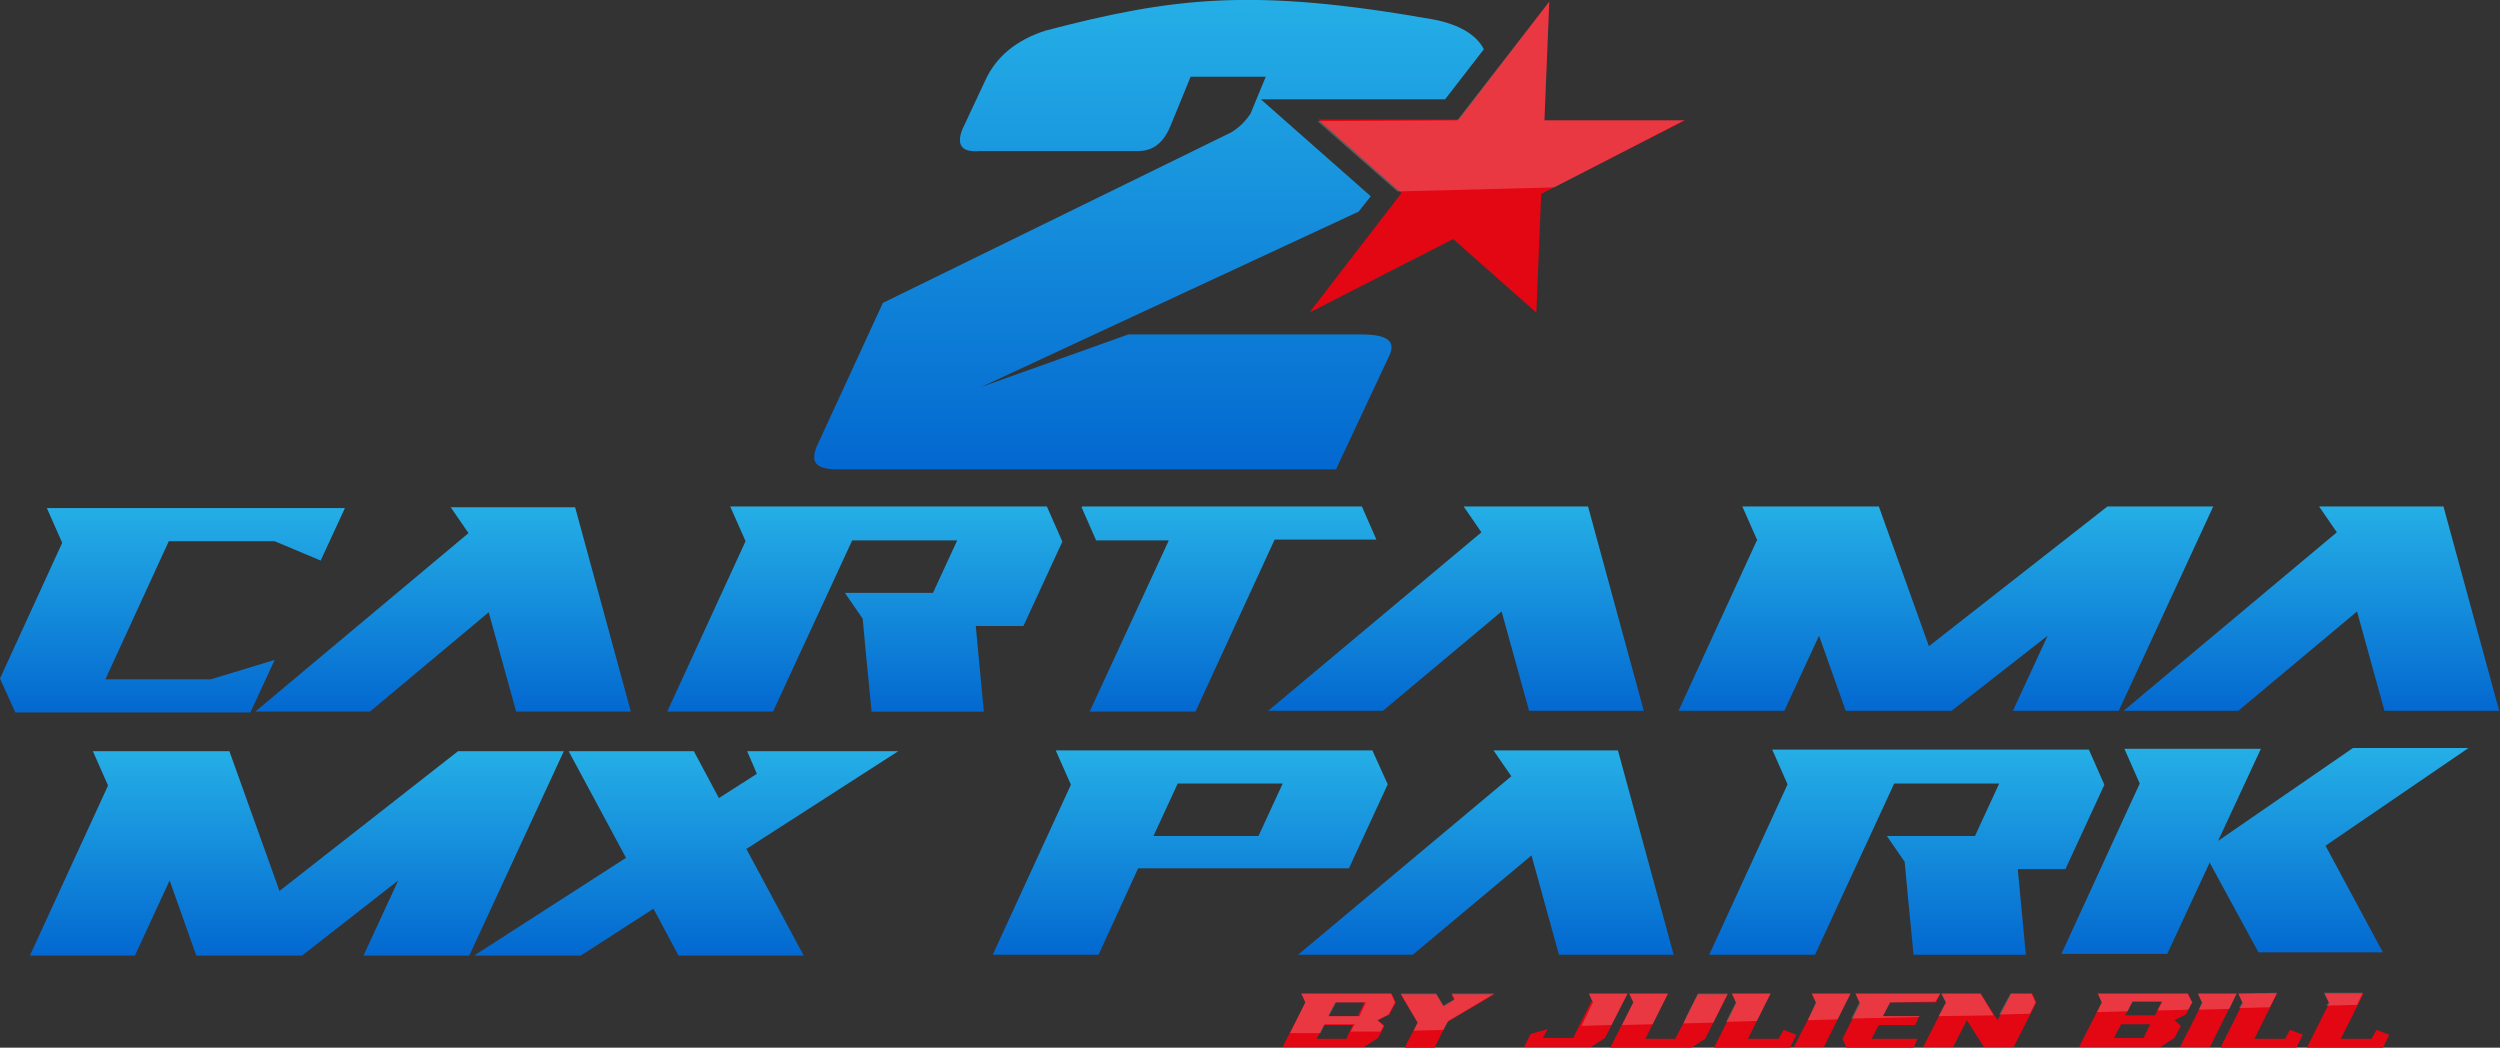
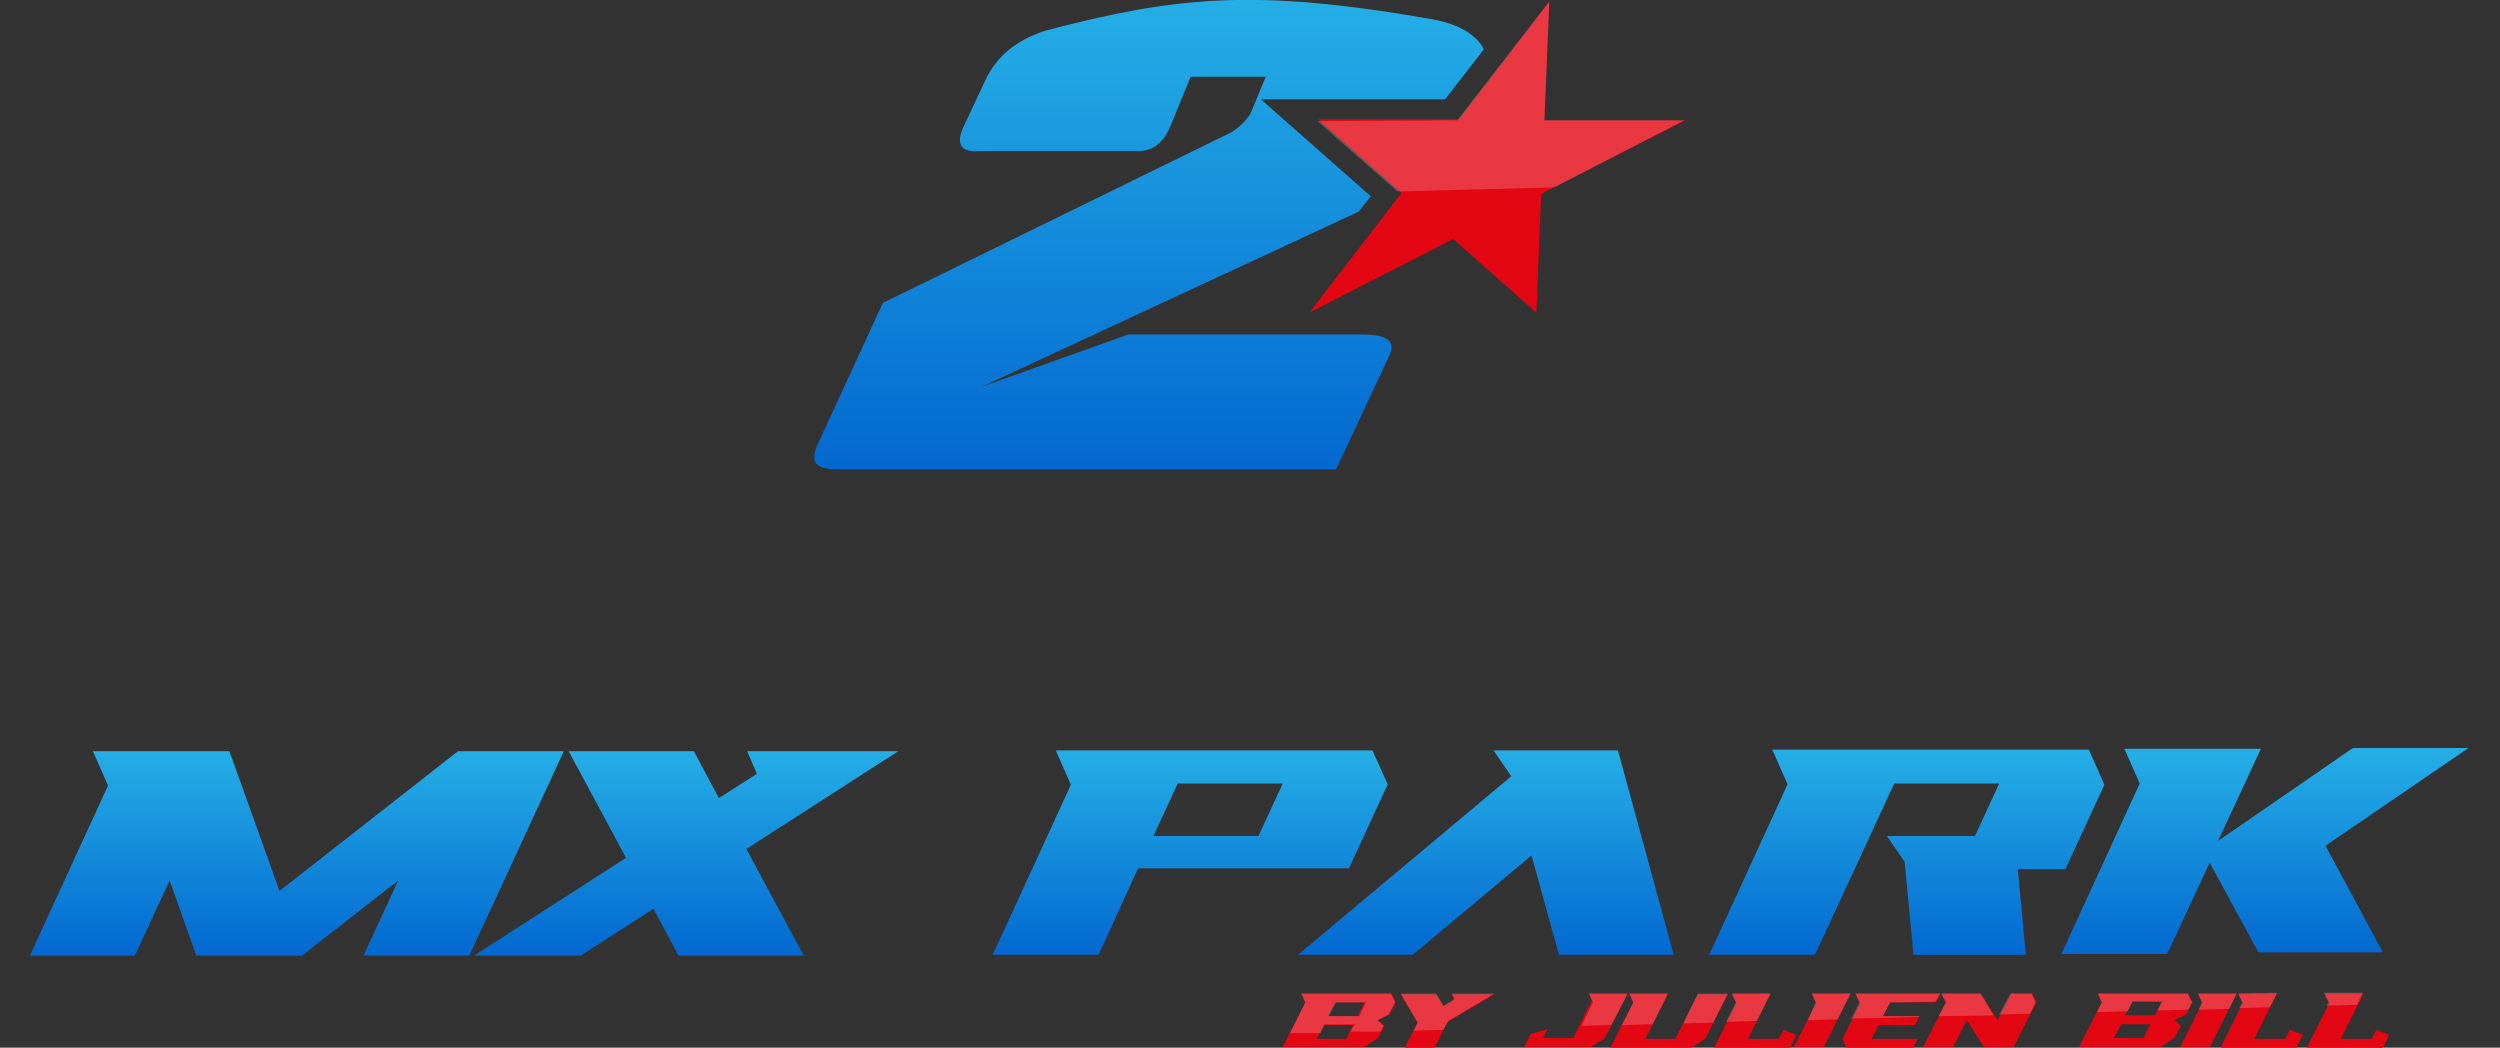
<svg xmlns="http://www.w3.org/2000/svg" xmlns:xlink="http://www.w3.org/1999/xlink" id="Capa_2" data-name="Capa 2" viewBox="0 0 309.5 129.7">
  <rect x="0" y="0" width="309.5" height="129.7" fill="#333333" stroke="none" />
  <defs>
    <style>
      .cls-1, .cls-2, .cls-3 {
        fill: #fff;
      }

      .cls-1, .cls-4 {
        opacity: 0;
      }

      .cls-2, .cls-5 {
        opacity: .2;
      }

      .cls-6 {
        fill: #e30613;
      }

      .cls-7 {
        fill: url(#Degradado_sin_nombre_4-2);
      }

      .cls-8 {
        fill: url(#Degradado_sin_nombre_4-3);
      }

      .cls-9 {
        fill: url(#Degradado_sin_nombre_4);
      }
    </style>
    <linearGradient id="Degradado_sin_nombre_4" data-name="Degradado sin nombre 4" x1="154.7" y1="92.8" x2="154.7" y2="118.3" gradientUnits="userSpaceOnUse">
      <stop offset="0" stop-color="#25afe6" />
      <stop offset="1" stop-color="#0368d0" />
    </linearGradient>
    <linearGradient id="Degradado_sin_nombre_4-2" data-name="Degradado sin nombre 4" y1="62.6" y2="88.2" xlink:href="#Degradado_sin_nombre_4" />
    <linearGradient id="Degradado_sin_nombre_4-3" data-name="Degradado sin nombre 4" x1="142.4" y1="0" x2="142.4" y2="58" xlink:href="#Degradado_sin_nombre_4" />
  </defs>
  <g id="Capa_1-2" data-name="Capa 1">
    <g>
      <path class="cls-9" d="M13.4,97.3l-1.9-4.3h16.9s6.2,17.3,6.2,17.3l22.1-17.3h13.1s-11.7,25.3-11.7,25.3h-13.1s4.3-9.3,4.3-9.3l-11.9,9.3h-13.1s-3.3-9.3-3.3-9.3l-4.3,9.3H3.7s9.7-21.1,9.7-21.1ZM80.9,112.5l-9,5.8h-13.2s18.8-12.1,18.8-12.1l-7.1-13.2h15.5s3.1,5.8,3.1,5.8l4.7-3-1.2-2.8h18.7s-18.8,12.1-18.8,12.1l7.1,13.2h-15.5s-3.1-5.8-3.1-5.8ZM132.6,97.2l-1.9-4.3h39.2s1.9,4.2,1.9,4.2l-4.8,10.4h-26.1s-4.9,10.7-4.9,10.7h-13.1s9.7-21.1,9.7-21.1ZM155.8,103.5l3-6.5h-13s-3,6.5-3,6.5h13.1ZM273.6,106.7l-5.3,11.4h-13.1s9.7-21.1,9.7-21.1l-1.9-4.3h16.9s-5.3,11.4-5.3,11.4l16.7-11.5h14.3s-17.7,12.1-17.7,12.1l7.1,13.2h-15.4s-6.2-11.4-6.2-11.4ZM260.5,97.1l-1.9-4.3h-39.2s1.9,4.3,1.9,4.3l-9.7,21.1h13.1s3-6.5,3-6.5l3.8-8.2h0s3-6.5,3-6.5h13s-3,6.5-3,6.5h-9s0,0,0,0h-1.9s2.2,3.2,2.2,3.2l.4,4.3.7,7.2h13.9s-1-10.6-1-10.6h5.9s4.8-10.4,4.8-10.4ZM174.9,118.2l14.7-12.3,3.4,12.3h14.2s-6.9-25.3-6.9-25.3h-15.4s2.2,3.2,2.2,3.2l-26.4,22.1h14.2Z" />
-       <path class="cls-7" d="M13,84.1h13.1s7.9-2.4,7.9-2.4l-3,6.5H1.9s-1.9-4.2-1.9-4.2l7.7-16.8-1.9-4.3h36.9s-3,6.5-3,6.5l-5.7-2.4h-13.1s-7.9,17.2-7.9,17.2ZM134,62.7h34.6s1.8,4.1,1.8,4.1h-12.6s-9.8,21.3-9.8,21.3h-13.1s9.8-21.2,9.8-21.2h-9s-1.8-4.1-1.8-4.1ZM217.6,67l-1.9-4.3h16.9s6.2,17.3,6.2,17.3l22.1-17.3h13.1s-11.7,25.3-11.7,25.3h-13.1s4.3-9.3,4.3-9.3l-11.9,9.3h-13.1s-3.3-9.3-3.3-9.3l-4.3,9.3h-13.1s9.7-21.1,9.7-21.1ZM131.5,67l-1.9-4.3h-39.2s1.9,4.3,1.9,4.3l-9.7,21.1h13.1s3-6.5,3-6.5l3.8-8.2h0s3-6.5,3-6.5h13s-3,6.5-3,6.5h-9s0,0,0,0h-1.9s2.2,3.2,2.2,3.2l.4,4.3.7,7.2h13.9s-1-10.6-1-10.6h5.9s4.8-10.4,4.8-10.4ZM45.8,88.1l14.7-12.3,3.4,12.3h14.2s-6.9-25.3-6.9-25.3h-15.4s2.2,3.2,2.2,3.2l-26.4,22.1h14.2ZM171.2,88l14.7-12.3,3.4,12.3h14.2s-6.9-25.3-6.9-25.3h-15.4s2.2,3.2,2.2,3.2l-26.4,22.1h14.2ZM277.1,88l14.7-12.3,3.4,12.3h14.2s-6.9-25.3-6.9-25.3h-15.4s2.2,3.2,2.2,3.2l-26.4,22.1h14.2Z" />
      <path class="cls-6" d="M161.6,124.1l-.5-1.1h11.2s.5,1.1.5,1.1l-.8,1.5-1.4.7.8.7-.8,1.5-1.7,1.1h-10.1s2.8-5.5,2.8-5.5ZM167.6,126.9h-3.7s-.9,1.7-.9,1.7h3.7s.2-.5.2-.5l.6-1.2ZM169,124.1h-3.7s-.9,1.7-.9,1.7h3.7s.8-1.7.8-1.7ZM173.9,129.7l1.6-3.1-2.1-3.5h4.4s.9,1.5.9,1.5l1.3-.8-.3-.7h5.3s-5.8,3.4-5.8,3.4l-1.6,3.2h-3.7ZM197.2,124.1l-.5-1.1h4.8s-2.8,5.5-2.8,5.5l-1.7,1.1h-8.3s.8-1.6.8-1.6l2.1-.6-.6,1.1h3.8s.2-.5.2-.5l2-4ZM199.4,129.6l2.8-5.5-.5-1.1h4.8s-2.8,5.6-2.8,5.6h3.7s1.3-2.5,1.3-2.5h0s1.5-3,1.5-3h3.7s-2.8,5.5-2.8,5.5l-1.7,1.1h-10.1ZM224.8,124.1l-.5-1.1h4.8s-3.3,6.6-3.3,6.6h-3.7s2.8-5.5,2.8-5.5ZM214.9,124.1l-.5-1.1h4.8s-2.8,5.6-2.8,5.6h3.8s.6-1.1.6-1.1l1.6.6-.8,1.6h-9.4s.8-1.6.8-1.6l2-4ZM230.2,124.1l-.5-1.1h10.5s-.5,1.1-.5,1.1h-5.7s-.9,1.7-.9,1.7h4.5s-.5,1.1-.5,1.1h-4.5s-.9,1.7-.9,1.7h5.7s-.5,1.1-.5,1.1h-8.3s-.5-1.1-.5-1.1l.2-.4,2-4ZM240.9,124.1l-.5-1.1h4.8s2.1,3.3,2.1,3.3l1.7-3.3h2.6s.5,1.1.5,1.1l-2.8,5.5h-3.7s-2.1-3.3-2.1-3.3l-1.7,3.3h-3.7s2.8-5.5,2.8-5.5ZM260.2,124.1l-.5-1.1h11.2s.5,1.1.5,1.1l-.8,1.5-1.4.7.8.7-.8,1.5-1.7,1.1h-10.1s2.8-5.5,2.8-5.5ZM266.3,126.8h-3.7s-.9,1.7-.9,1.7h3.7s.2-.5.2-.5l.6-1.2ZM267.7,124h-3.7s-.9,1.7-.9,1.7h3.7s.8-1.7.8-1.7ZM272.6,124.1l-.5-1.1h4.8s-3.3,6.6-3.3,6.6h-3.7s2.8-5.5,2.8-5.5ZM277.6,124.1l-.5-1.1h4.8s-2.8,5.6-2.8,5.6h3.8s.6-1.1.6-1.1l1.6.6-.8,1.6h-9.4s.8-1.6.8-1.6l2-4ZM288.3,124.1l-.5-1.1h4.8s-2.8,5.6-2.8,5.6h3.8s.6-1.1.6-1.1l1.6.6-.8,1.6h-9.4s.8-1.6.8-1.6l2-4Z" />
      <g class="cls-4">
        <polygon class="cls-3" points="71.2 62.8 55.8 62.8 58 66 42.9 78.7 57.6 78.3 60.5 75.8 61.2 78.2 75.3 77.8 71.2 62.8" />
        <polygon class="cls-3" points="15.1 79.4 20.9 66.9 34 66.9 39.7 69.3 42.7 62.8 5.9 62.8 7.7 67.1 1.9 79.8 15.1 79.4" />
        <polygon class="cls-3" points="289.4 65.8 281.7 72.3 305 71.6 302.5 62.6 287.1 62.6 289.4 65.8" />
        <polygon class="cls-3" points="131.5 67 129.6 62.7 90.4 62.8 92.3 67 87.5 77.5 100.7 77.1 102.4 73.4 102.4 73.4 105.5 66.8 118.5 66.8 115.5 73.4 106.5 73.4 106.5 73.4 104.6 73.4 106.8 76.6 106.8 77 127.2 76.4 131.5 67" />
        <polygon class="cls-3" points="153.7 75.7 157.8 66.8 170.5 66.8 168.7 62.7 134 62.7 135.8 66.8 144.8 66.8 140.5 76.1 153.7 75.7" />
        <polygon class="cls-3" points="236.5 73.5 232.7 62.7 215.7 62.7 217.6 67 214.3 74.1 236.5 73.5" />
        <polygon class="cls-3" points="274.1 62.6 261 62.7 247.5 73.2 269.5 72.6 274.1 62.6" />
        <polygon class="cls-3" points="199.8 74.5 196.6 62.7 181.2 62.7 183.4 65.9 172.3 75.2 199.8 74.5" />
      </g>
      <g class="cls-4">
        <polygon class="cls-3" points="93.7 107.5 92.4 105.1 111.2 92.9 92.5 92.9 93.7 95.7 89 98.7 85.9 92.9 70.4 93 77.5 106.2 74.7 108 93.7 107.5" />
        <polygon class="cls-3" points="291.5 92.8 277.3 102.5 292.1 102.1 305.7 92.8 291.5 92.8" />
        <polygon class="cls-3" points="28.5 93 11.5 93 13.4 97.3 7.6 109.8 20.9 109.4 21.1 109 21.2 109.4 34.2 109.1 28.5 93" />
-         <polygon class="cls-3" points="69.9 93 56.8 93 36.3 109 62.8 108.3 69.9 93" />
        <polygon class="cls-3" points="275.5 102.6 280 92.8 263.1 92.8 265 97.1 262.3 103 275.5 102.6" />
        <polygon class="cls-3" points="235.5 103.5 235.5 103.5 233.6 103.5 233.8 103.7 243.8 103.4 235.5 103.5" />
        <polygon class="cls-3" points="203.5 104.5 200.3 92.9 184.9 92.9 187.1 96.1 176.1 105.3 203.5 104.5" />
        <path class="cls-3" d="M168,105.5l3.8-8.3-1.9-4.3h-39.2s1.9,4.3,1.9,4.3l-4.3,9.4,39.7-1.1ZM145.8,97h13s-3,6.5-3,6.5h-13.1s3-6.5,3-6.5Z" />
        <polygon class="cls-3" points="231.3 103.8 231.5 103.5 231.5 103.5 234.5 96.9 247.5 96.9 244.6 103.4 257.8 103.1 260.5 97.1 258.7 92.8 219.4 92.9 221.3 97.1 218.1 104.1 231.3 103.8" />
      </g>
      <g class="cls-5">
        <polygon class="cls-3" points="213.9 123 210.2 123 208.7 126 208.7 126 208.4 126.7 212.1 126.6 213.9 123" />
        <polygon class="cls-3" points="199.5 126.9 201.5 123 196.7 123 197.2 124.1 195.8 127 199.5 126.9" />
        <polygon class="cls-3" points="178.7 127.5 179.3 126.4 185 123 179.7 123 180.1 123.7 178.7 124.5 177.8 123 173.4 123 175.5 126.6 175 127.6 178.7 127.5" />
        <path class="cls-3" d="M170.9,127.7l.4-.7-.8-.7,1.4-.7.8-1.5-.5-1.1h-11.1s.5,1.1.5,1.1l-1.9,3.8h3.8c0-.1.5-1.1.5-1.1h3.7s-.5.9-.5.9h3.8ZM164.5,125.8l.9-1.7h3.7s-.8,1.7-.8,1.7h-3.7Z" />
        <polygon class="cls-3" points="270.9 125 271.4 124.1 270.8 123 259.7 123 260.2 124.1 259.6 125.3 263.4 125.2 264 124 267.7 124 267.1 125.1 270.9 125" />
        <polygon class="cls-3" points="233.1 125.8 234 124.1 239.6 124 240.2 123 229.7 123 230.2 124.1 229.2 126.1 237.6 125.9 237.6 125.8 233.1 125.8" />
        <polygon class="cls-3" points="206.5 123 201.7 123 202.2 124.1 200.8 126.9 204.6 126.8 206.5 123" />
        <polygon class="cls-3" points="276 124.9 276.9 123 272.1 123 272.6 124.1 272.2 125 276 124.9" />
        <polygon class="cls-3" points="277.1 123 277.6 124.1 277.2 124.8 281 124.7 281.9 122.9 277.1 123" />
        <polygon class="cls-3" points="287.7 122.9 288.3 124.1 288 124.5 291.8 124.4 292.5 122.9 287.7 122.9" />
        <polygon class="cls-3" points="219.2 123 214.4 123 214.9 124.1 213.7 126.5 217.5 126.4 219.2 123" />
        <polygon class="cls-3" points="227.5 126.2 229.1 123 224.3 123 224.8 124.1 223.8 126.3 227.5 126.2" />
        <polygon class="cls-3" points="252 124.1 251.5 123 248.9 123 247.5 125.6 251.3 125.5 252 124.1" />
        <polygon class="cls-3" points="245.2 123 240.3 123 240.9 124.1 240 125.8 246.8 125.7 245.2 123" />
      </g>
      <g>
        <path class="cls-6" d="M191.8.2l-.6,14.7h17.4s-17.8,9.1-17.8,9.1l-.6,14.7-10.3-9.1-17.8,9.1,11.4-14.8-10.3-9.1h17.4S191.8.2,191.8.2Z" />
        <path class="cls-8" d="M168.6,41.4h-28.9s-18.2,6.5-18.2,6.5l46.7-21.7,1.5-1.9-13.6-12h22.8s4.8-6.2,4.8-6.2c-.9-1.8-3.1-3.1-6.3-3.7-22.1-3.9-32-2.8-48,1.4-3.7,1.2-6.1,3.3-7.4,6.1l-2.9,6.2c-.7,1.9,0,2.8,2.2,2.6h19.8c2-.1,3.1-1.4,3.8-3.1l2.5-6.1h9.3s-1.9,4.6-1.9,4.6c-.7,1-1.4,1.7-2.4,2.3l-43.1,21.1-8.2,17.8c-.8,2,0,2.7,2.2,2.8h62.1s6.7-14.3,6.7-14.3c.7-1.8-.8-2.4-3.6-2.4Z" />
        <polygon class="cls-2" points="208.5 14.9 191.2 14.9 191.8 .2 180.4 14.9 163.1 15 173 23.7 192.4 23.2 208.5 14.9" />
        <path class="cls-1" d="M179,12.3l4.8-6.2c-.9-1.8-3.1-3.1-6.3-3.7-22.1-3.9-32-2.8-48,1.4-3.7,1.2-6.1,3.3-7.4,6.1l-2.9,6.2c-.7,1.9,0,2.8,2.2,2.6h19.8c2-.1,3.1-1.4,3.8-3.1l2.5-6.1h9.3s-1.9,4.6-1.9,4.6c-.7,1-1.4,1.7-2.4,2.3l-17.1,8.3,33.8-.9-13.1-11.5h22.8Z" />
      </g>
    </g>
  </g>
</svg>